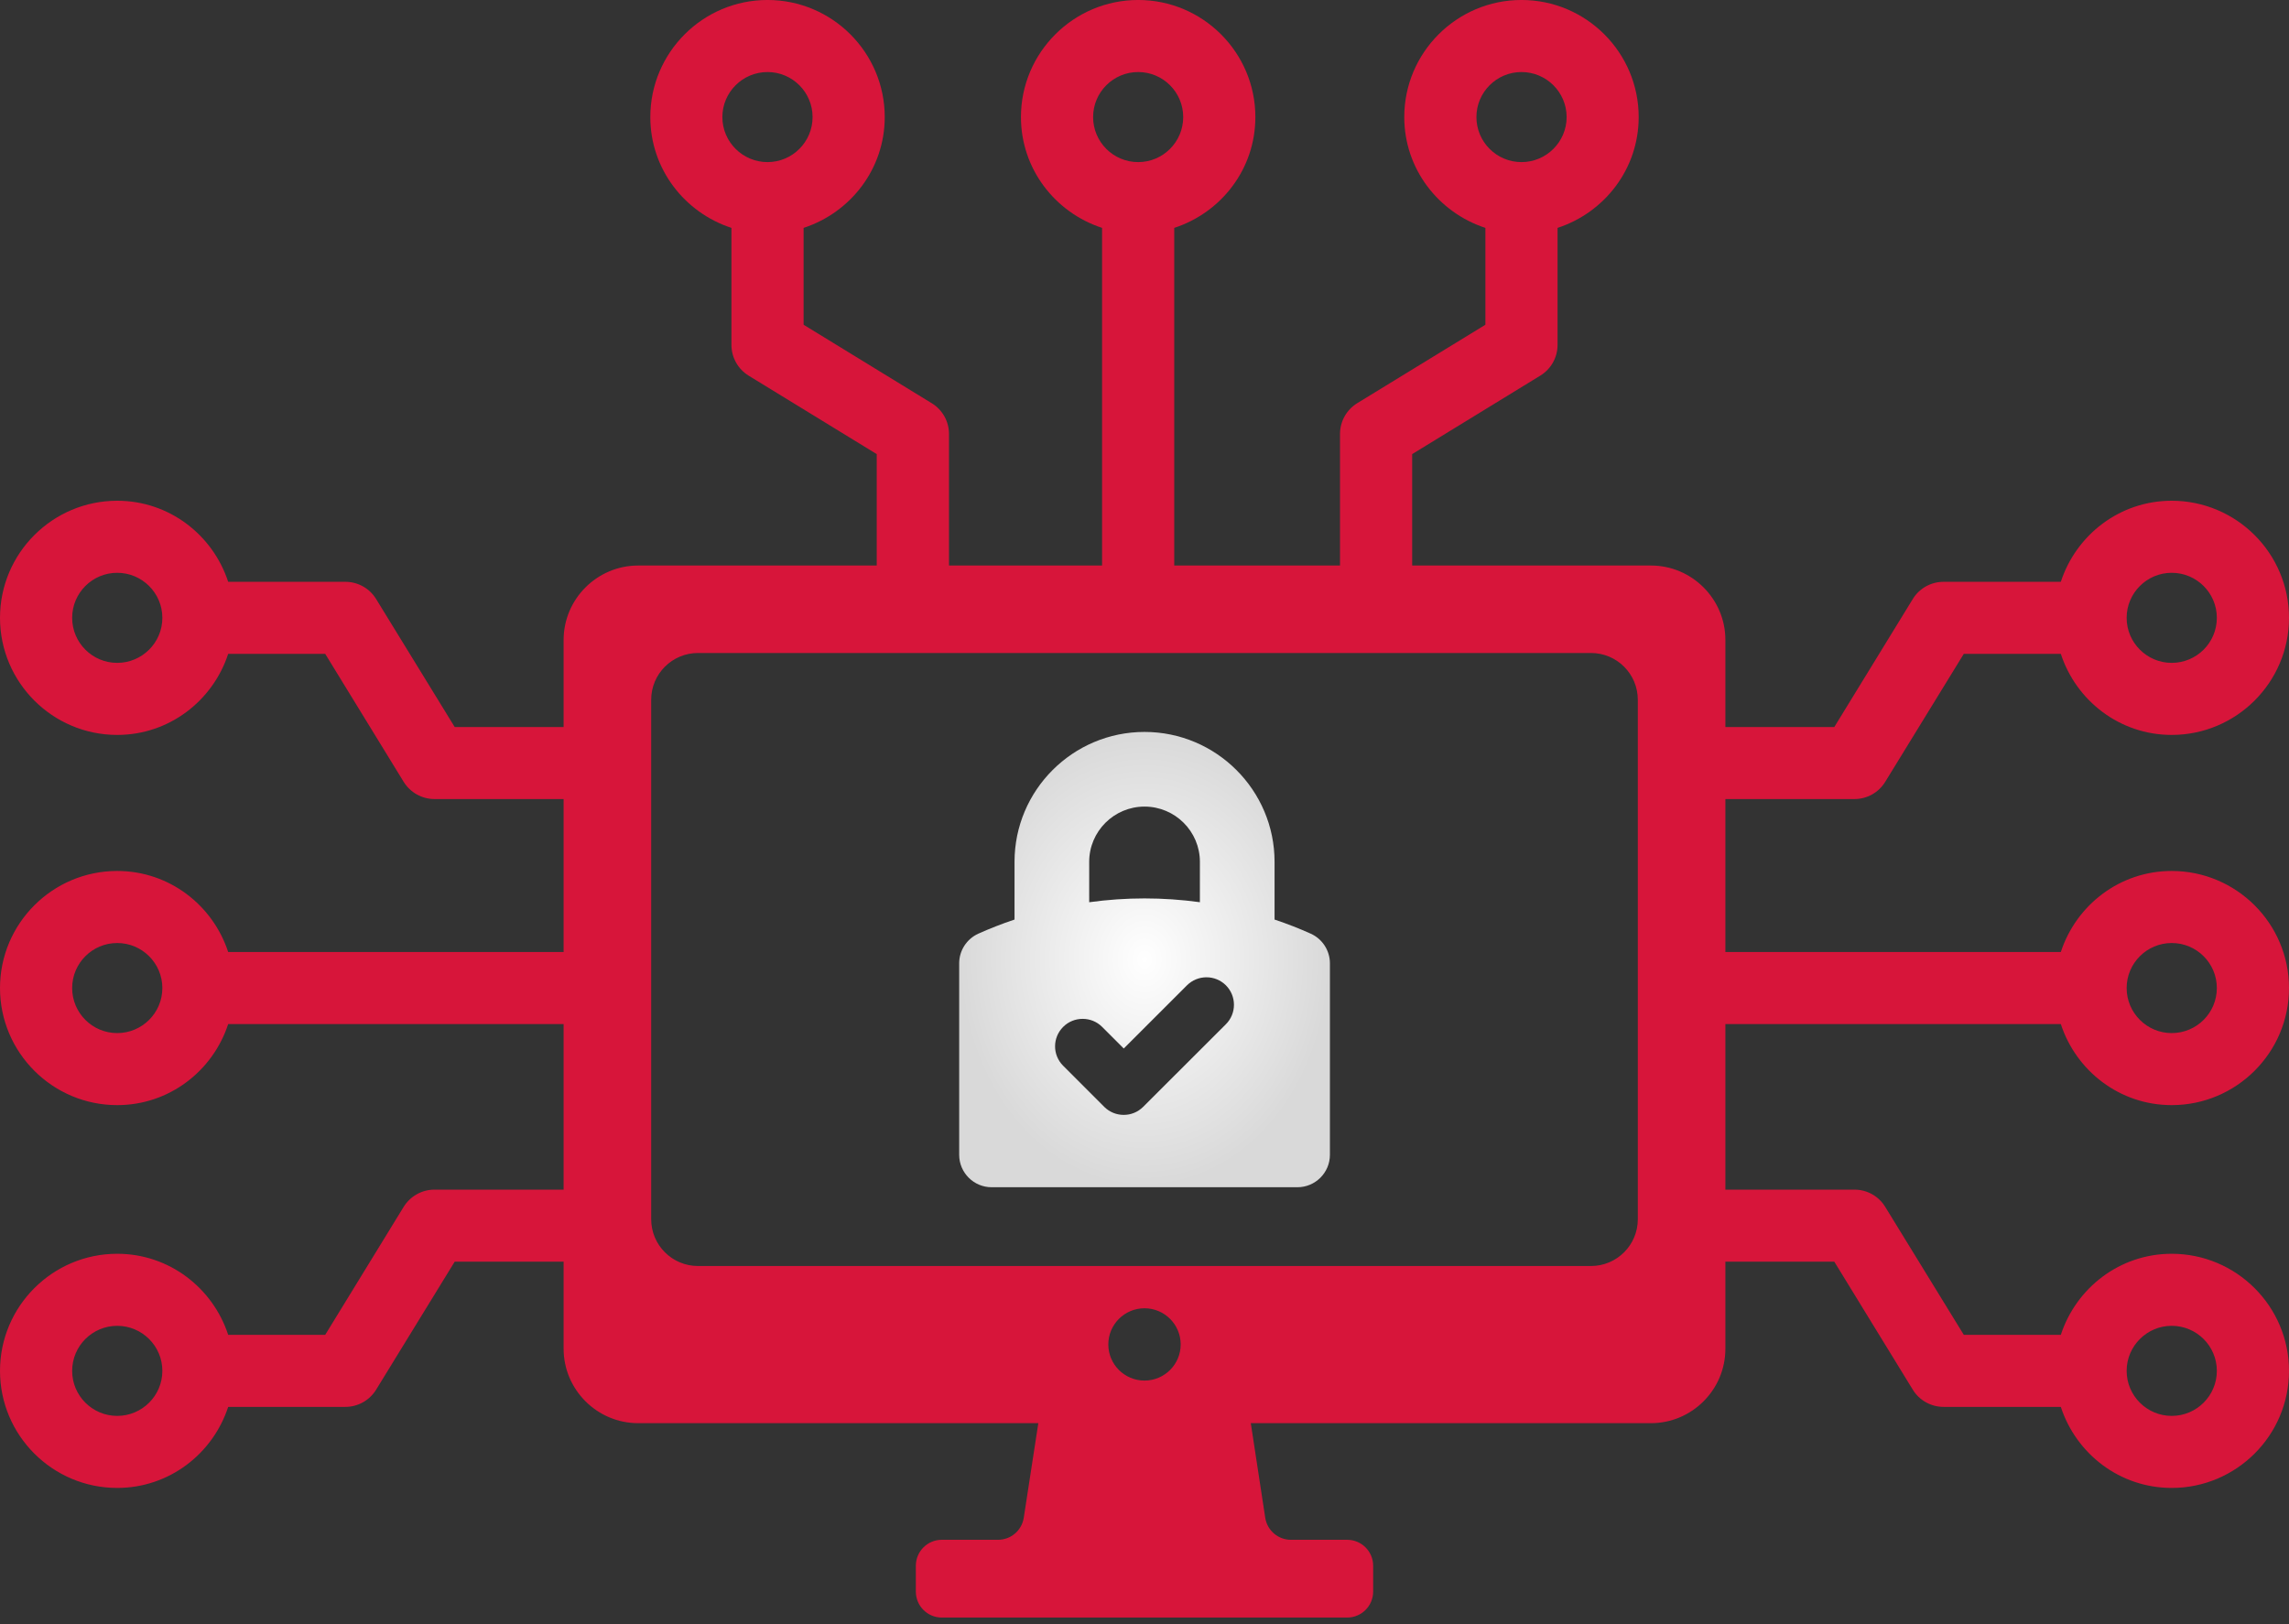
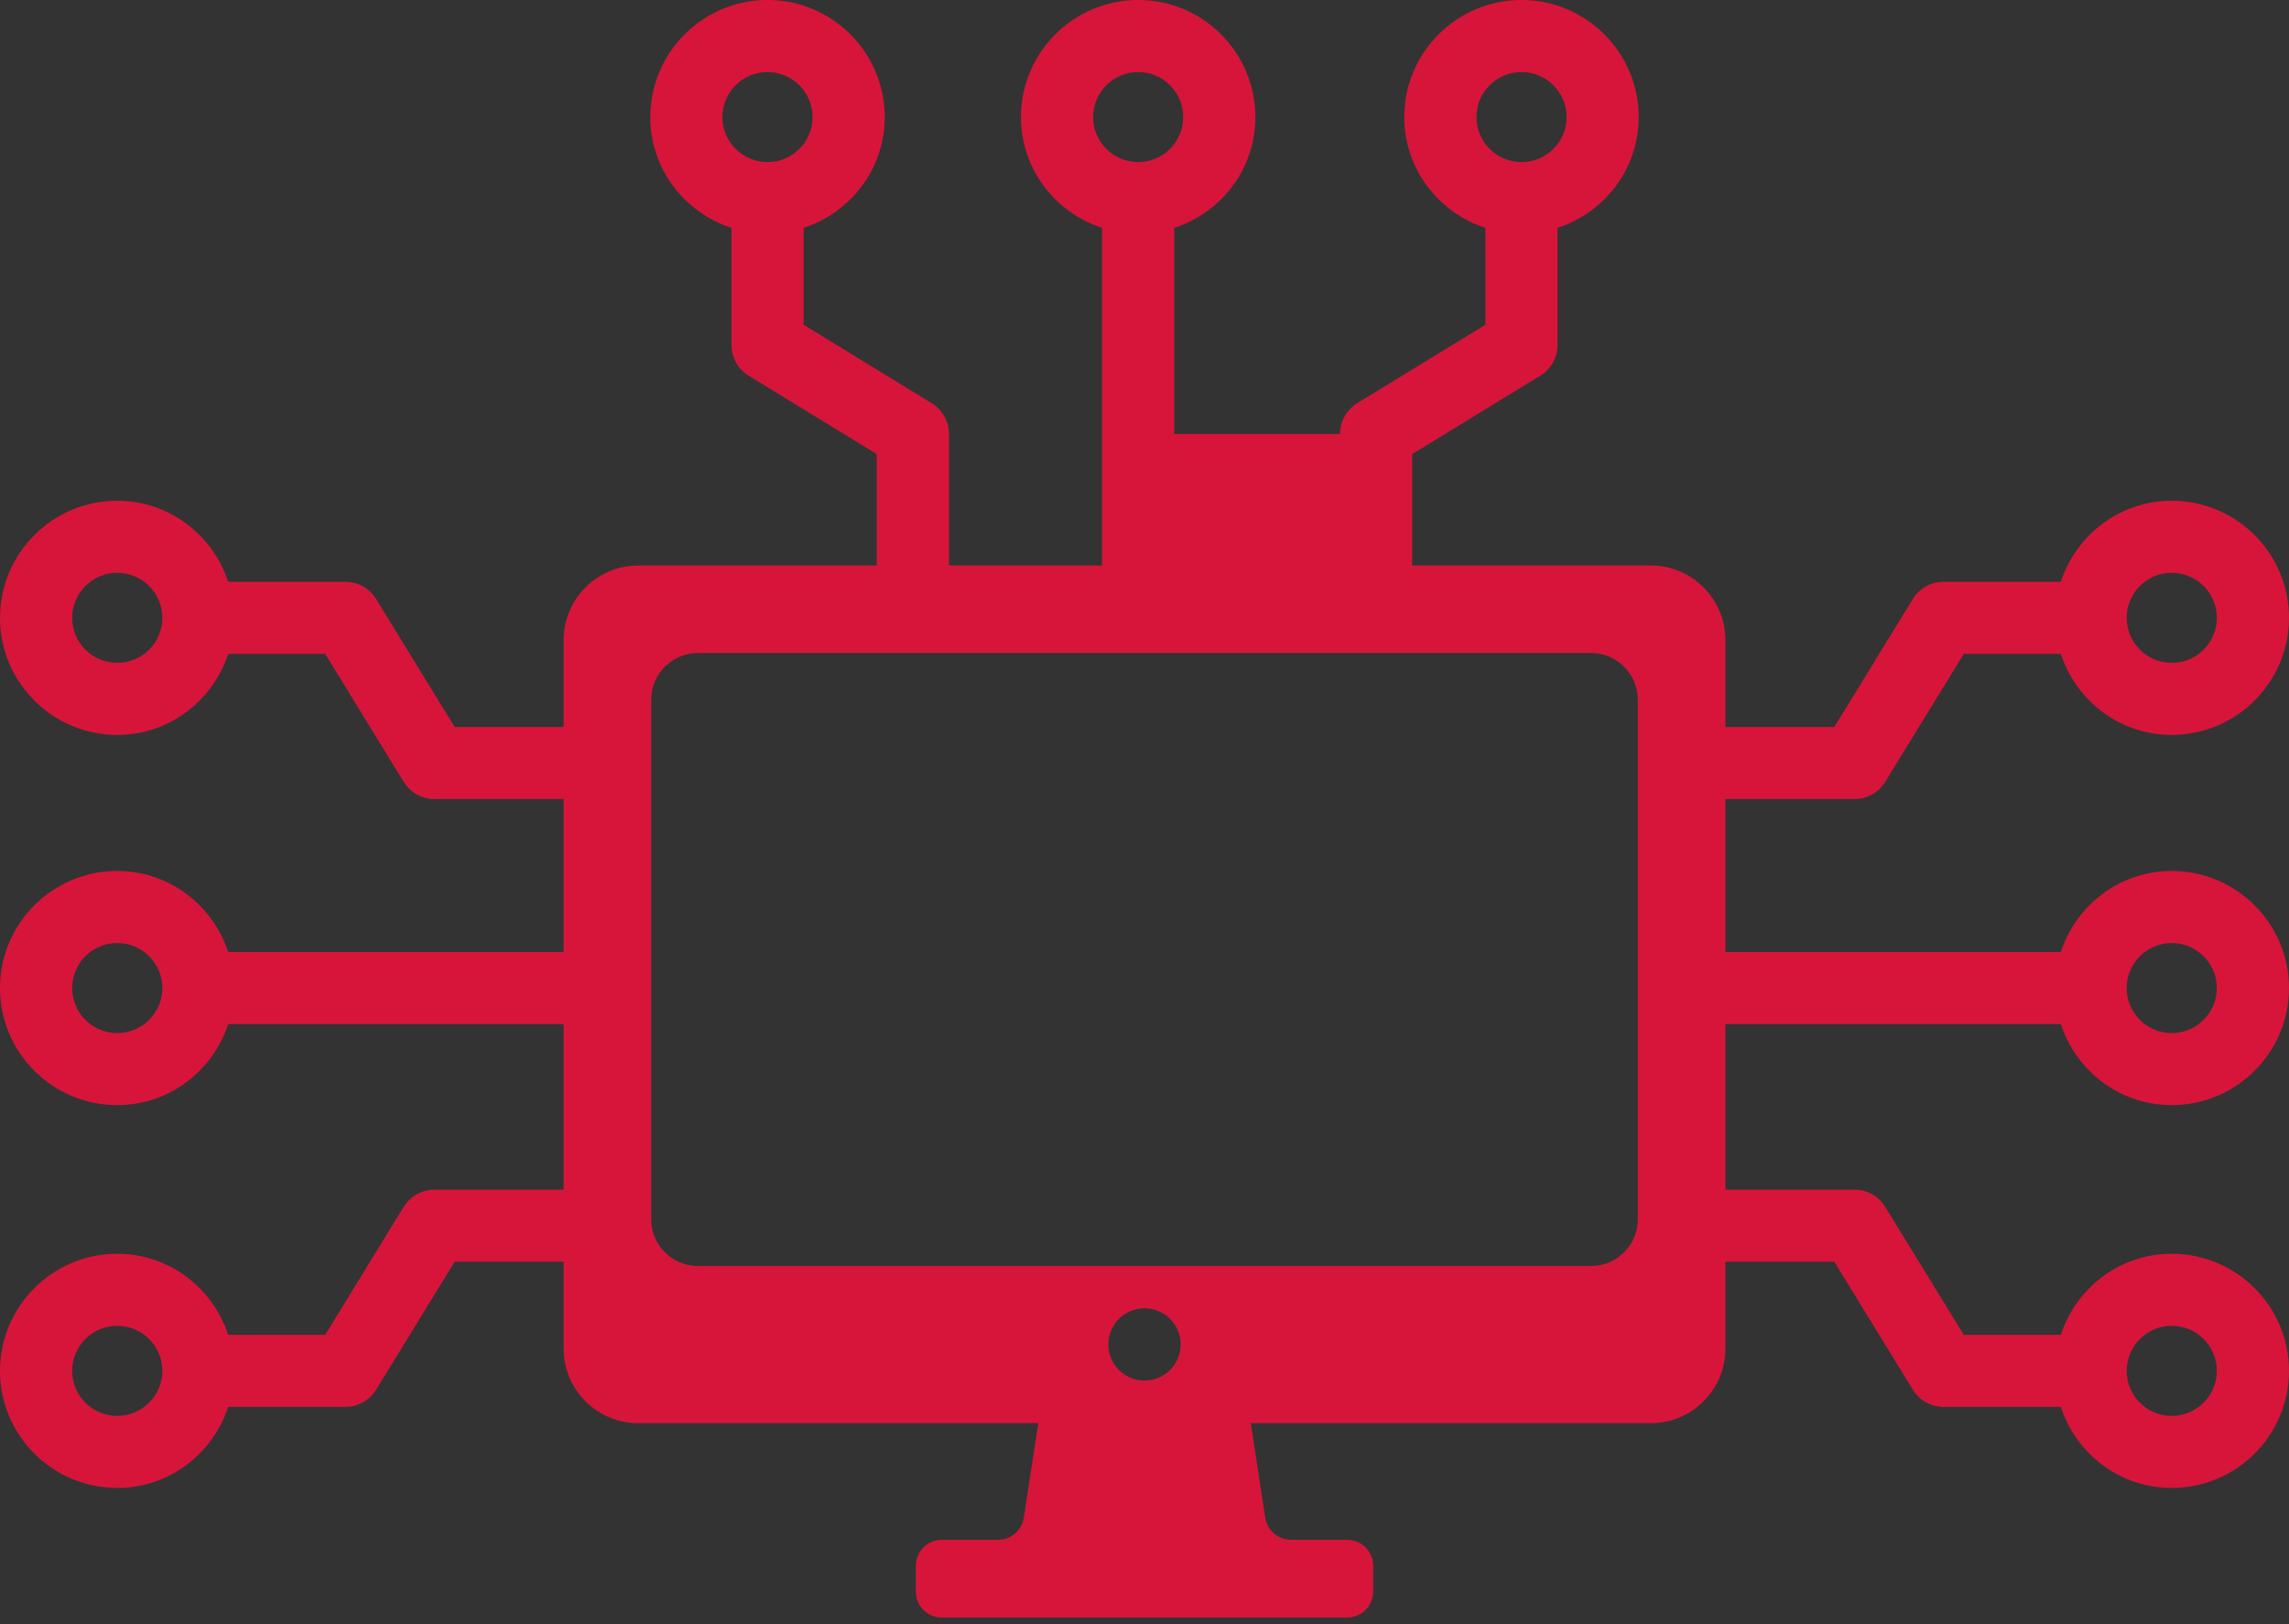
<svg xmlns="http://www.w3.org/2000/svg" preserveAspectRatio="none" width="124" height="88" viewBox="0 0 124 88" fill="none">
  <rect x="0" y="0" width="124" height="88" fill="#333333" stroke="none" />
-   <path d="M117.645 71.835C118.998 71.835 120.091 72.929 120.091 74.275C120.091 75.621 118.998 76.715 117.645 76.715C116.303 76.715 115.205 75.621 115.205 74.275C115.205 72.929 116.303 71.835 117.645 71.835ZM88.724 66.059C88.724 67.459 87.588 68.594 86.188 68.594H37.812C36.412 68.594 35.276 67.459 35.276 66.059V37.915C35.276 36.515 36.412 35.38 37.812 35.38H86.188C87.588 35.38 88.724 36.515 88.724 37.915V66.059ZM62 74.801C60.917 74.801 60.04 73.924 60.04 72.843C60.04 71.762 60.917 70.884 62 70.884C63.083 70.884 63.96 71.762 63.96 72.843C63.96 73.924 63.083 74.801 62 74.801ZM6.349 76.715C5.002 76.715 3.909 75.621 3.909 74.275C3.909 72.929 5.002 71.835 6.349 71.835C7.697 71.835 8.795 72.929 8.795 74.275C8.795 75.621 7.697 76.715 6.349 76.715ZM6.349 55.974C5.002 55.974 3.909 54.88 3.909 53.533C3.909 52.188 5.002 51.094 6.349 51.094C7.697 51.094 8.795 52.188 8.795 53.533C8.795 54.88 7.697 55.974 6.349 55.974ZM6.349 35.915C5.002 35.915 3.909 34.821 3.909 33.475C3.909 32.129 5.002 31.035 6.349 31.035C7.697 31.035 8.795 32.129 8.795 33.475C8.795 34.821 7.697 35.915 6.349 35.915ZM41.578 3.903C42.925 3.903 44.019 4.997 44.019 6.343C44.019 7.689 42.925 8.783 41.578 8.783C40.231 8.783 39.132 7.689 39.132 6.343C39.132 4.997 40.231 3.903 41.578 3.903ZM61.657 3.903C63.004 3.903 64.097 4.997 64.097 6.343C64.097 7.689 63.004 8.783 61.657 8.783C60.31 8.783 59.216 7.689 59.216 6.343C59.216 4.997 60.31 3.903 61.657 3.903ZM82.422 3.903C83.769 3.903 84.868 4.997 84.868 6.343C84.868 7.689 83.769 8.783 82.422 8.783C81.075 8.783 79.981 7.689 79.981 6.343C79.981 4.997 81.075 3.903 82.422 3.903ZM117.645 31.035C118.998 31.035 120.091 32.129 120.091 33.475C120.091 34.821 118.998 35.915 117.645 35.915C116.303 35.915 115.205 34.821 115.205 33.475C115.205 32.129 116.303 31.035 117.645 31.035ZM117.645 51.094C118.998 51.094 120.091 52.188 120.091 53.533C120.091 54.88 118.998 55.974 117.645 55.974C116.303 55.974 115.205 54.88 115.205 53.533C115.205 52.188 116.303 51.094 117.645 51.094ZM111.639 55.485C112.468 58.025 114.83 59.877 117.645 59.877C121.147 59.877 124 57.031 124 53.533C124 50.036 121.147 47.19 117.645 47.19C114.83 47.19 112.468 49.042 111.639 51.582H93.468V43.294H100.461C101.138 43.294 101.772 42.941 102.125 42.362L106.383 35.427H111.639C112.468 37.966 114.83 39.819 117.645 39.819C121.147 39.819 124 36.972 124 33.475C124 29.977 121.147 27.131 117.645 27.131C114.83 27.131 112.468 28.983 111.639 31.523H105.29C104.608 31.523 103.974 31.875 103.62 32.455L99.368 39.391H93.468V34.671C93.468 32.455 91.656 30.641 89.437 30.641H76.5V24.604L83.441 20.352C84.022 19.997 84.376 19.367 84.376 18.688V12.347C86.917 11.518 88.771 9.155 88.771 6.343C88.771 2.845 85.924 -0.001 82.422 -0.001C78.92 -0.001 76.072 2.845 76.072 6.343C76.072 9.155 77.927 11.518 80.467 12.347V17.595L73.521 21.847C72.945 22.202 72.591 22.832 72.591 23.512V30.641H63.611V12.347C66.157 11.518 68.006 9.155 68.006 6.343C68.006 2.845 65.159 -0.001 61.657 -0.001C58.16 -0.001 55.307 2.845 55.307 6.343C55.307 9.155 57.161 11.518 59.702 12.347V30.641H51.409V23.512C51.409 22.832 51.055 22.202 50.474 21.847L43.533 17.595V12.347C46.074 11.518 47.928 9.155 47.928 6.343C47.928 2.845 45.08 -0.001 41.578 -0.001C38.076 -0.001 35.229 2.845 35.229 6.343C35.229 9.155 37.083 11.518 39.624 12.347V18.688C39.624 19.367 39.977 19.997 40.553 20.352L47.494 24.604V30.641H34.568C32.35 30.641 30.532 32.455 30.532 34.671V39.391H24.632L20.374 32.454C20.02 31.875 19.387 31.523 18.71 31.523H12.361C11.532 28.983 9.165 27.131 6.349 27.131C2.847 27.131 0 29.977 0 33.475C0 36.972 2.847 39.819 6.349 39.819C9.165 39.819 11.532 37.966 12.361 35.427H17.617L21.869 42.363C22.229 42.941 22.857 43.294 23.539 43.294H30.532V51.582H12.361C11.532 49.042 9.165 47.19 6.349 47.19C2.847 47.19 0 50.036 0 53.533C0 57.031 2.847 59.877 6.349 59.877C9.165 59.877 11.532 58.025 12.361 55.485H30.532V64.456H23.539C22.857 64.456 22.229 64.808 21.869 65.386L17.617 72.323H12.361C11.532 69.784 9.165 67.931 6.349 67.931C2.847 67.931 0 70.777 0 74.275C0 77.773 2.847 80.618 6.349 80.618C9.165 80.618 11.532 78.766 12.361 76.227H18.71C19.387 76.227 20.02 75.874 20.374 75.296L24.632 68.359H30.532V73.079C30.532 75.295 32.35 77.109 34.568 77.109H56.248L55.46 82.231C55.355 82.92 54.763 83.428 54.066 83.428H51.018C50.241 83.428 49.613 84.059 49.613 84.837V86.232C49.613 87.01 50.241 87.641 51.018 87.641H72.977C73.759 87.641 74.387 87.01 74.387 86.232V84.837C74.387 84.059 73.759 83.428 72.977 83.428H69.929C69.237 83.428 68.645 82.92 68.54 82.231L67.758 77.109H89.437C91.656 77.109 93.468 75.295 93.468 73.079V68.359H99.368L103.62 75.295C103.974 75.874 104.608 76.227 105.29 76.227H111.639C112.468 78.766 114.83 80.618 117.645 80.618C121.147 80.618 124 77.773 124 74.275C124 70.777 121.147 67.931 117.645 67.931C114.83 67.931 112.468 69.784 111.639 72.323H106.383L102.125 65.388C101.772 64.808 101.138 64.456 100.461 64.456H93.468V55.485H111.639Z" fill="#D7153A" />
-   <path d="M66.41 55.494L61.928 59.97C61.635 60.261 61.258 60.406 60.876 60.406C60.489 60.406 60.111 60.261 59.818 59.97L57.595 57.746C57.009 57.164 57.009 56.22 57.595 55.637C58.175 55.058 59.123 55.058 59.704 55.637L60.876 56.809L64.301 53.386C64.886 52.806 65.829 52.806 66.41 53.386C66.991 53.968 66.991 54.913 66.41 55.494ZM59.004 46.695C59.004 45.045 60.349 43.702 62.002 43.702C63.655 43.702 65.001 45.045 65.001 46.695V48.883C63.005 48.609 60.995 48.609 59.004 48.884V46.695ZM71.011 50.59C70.396 50.313 69.751 50.059 69.046 49.823V46.695C69.046 42.814 65.884 39.657 62.002 39.657C58.116 39.657 54.959 42.814 54.959 46.695V49.823C54.254 50.059 53.609 50.313 52.993 50.59C52.368 50.874 51.961 51.503 51.961 52.191V62.569C51.961 63.537 52.75 64.326 53.718 64.326H70.282C71.255 64.326 72.044 63.537 72.044 62.569V52.191C72.044 51.503 71.637 50.874 71.011 50.59Z" fill="url(#paint0_radial_5078_9110)" />
+   <path d="M117.645 71.835C118.998 71.835 120.091 72.929 120.091 74.275C120.091 75.621 118.998 76.715 117.645 76.715C116.303 76.715 115.205 75.621 115.205 74.275C115.205 72.929 116.303 71.835 117.645 71.835ZM88.724 66.059C88.724 67.459 87.588 68.594 86.188 68.594H37.812C36.412 68.594 35.276 67.459 35.276 66.059V37.915C35.276 36.515 36.412 35.38 37.812 35.38H86.188C87.588 35.38 88.724 36.515 88.724 37.915V66.059ZM62 74.801C60.917 74.801 60.04 73.924 60.04 72.843C60.04 71.762 60.917 70.884 62 70.884C63.083 70.884 63.96 71.762 63.96 72.843C63.96 73.924 63.083 74.801 62 74.801ZM6.349 76.715C5.002 76.715 3.909 75.621 3.909 74.275C3.909 72.929 5.002 71.835 6.349 71.835C7.697 71.835 8.795 72.929 8.795 74.275C8.795 75.621 7.697 76.715 6.349 76.715ZM6.349 55.974C5.002 55.974 3.909 54.88 3.909 53.533C3.909 52.188 5.002 51.094 6.349 51.094C7.697 51.094 8.795 52.188 8.795 53.533C8.795 54.88 7.697 55.974 6.349 55.974ZM6.349 35.915C5.002 35.915 3.909 34.821 3.909 33.475C3.909 32.129 5.002 31.035 6.349 31.035C7.697 31.035 8.795 32.129 8.795 33.475C8.795 34.821 7.697 35.915 6.349 35.915ZM41.578 3.903C42.925 3.903 44.019 4.997 44.019 6.343C44.019 7.689 42.925 8.783 41.578 8.783C40.231 8.783 39.132 7.689 39.132 6.343C39.132 4.997 40.231 3.903 41.578 3.903ZM61.657 3.903C63.004 3.903 64.097 4.997 64.097 6.343C64.097 7.689 63.004 8.783 61.657 8.783C60.31 8.783 59.216 7.689 59.216 6.343C59.216 4.997 60.31 3.903 61.657 3.903ZM82.422 3.903C83.769 3.903 84.868 4.997 84.868 6.343C84.868 7.689 83.769 8.783 82.422 8.783C81.075 8.783 79.981 7.689 79.981 6.343C79.981 4.997 81.075 3.903 82.422 3.903ZM117.645 31.035C118.998 31.035 120.091 32.129 120.091 33.475C120.091 34.821 118.998 35.915 117.645 35.915C116.303 35.915 115.205 34.821 115.205 33.475C115.205 32.129 116.303 31.035 117.645 31.035ZM117.645 51.094C118.998 51.094 120.091 52.188 120.091 53.533C120.091 54.88 118.998 55.974 117.645 55.974C116.303 55.974 115.205 54.88 115.205 53.533C115.205 52.188 116.303 51.094 117.645 51.094ZM111.639 55.485C112.468 58.025 114.83 59.877 117.645 59.877C121.147 59.877 124 57.031 124 53.533C124 50.036 121.147 47.19 117.645 47.19C114.83 47.19 112.468 49.042 111.639 51.582H93.468V43.294H100.461C101.138 43.294 101.772 42.941 102.125 42.362L106.383 35.427H111.639C112.468 37.966 114.83 39.819 117.645 39.819C121.147 39.819 124 36.972 124 33.475C124 29.977 121.147 27.131 117.645 27.131C114.83 27.131 112.468 28.983 111.639 31.523H105.29C104.608 31.523 103.974 31.875 103.62 32.455L99.368 39.391H93.468V34.671C93.468 32.455 91.656 30.641 89.437 30.641H76.5V24.604L83.441 20.352C84.022 19.997 84.376 19.367 84.376 18.688V12.347C86.917 11.518 88.771 9.155 88.771 6.343C88.771 2.845 85.924 -0.001 82.422 -0.001C78.92 -0.001 76.072 2.845 76.072 6.343C76.072 9.155 77.927 11.518 80.467 12.347V17.595L73.521 21.847C72.945 22.202 72.591 22.832 72.591 23.512H63.611V12.347C66.157 11.518 68.006 9.155 68.006 6.343C68.006 2.845 65.159 -0.001 61.657 -0.001C58.16 -0.001 55.307 2.845 55.307 6.343C55.307 9.155 57.161 11.518 59.702 12.347V30.641H51.409V23.512C51.409 22.832 51.055 22.202 50.474 21.847L43.533 17.595V12.347C46.074 11.518 47.928 9.155 47.928 6.343C47.928 2.845 45.08 -0.001 41.578 -0.001C38.076 -0.001 35.229 2.845 35.229 6.343C35.229 9.155 37.083 11.518 39.624 12.347V18.688C39.624 19.367 39.977 19.997 40.553 20.352L47.494 24.604V30.641H34.568C32.35 30.641 30.532 32.455 30.532 34.671V39.391H24.632L20.374 32.454C20.02 31.875 19.387 31.523 18.71 31.523H12.361C11.532 28.983 9.165 27.131 6.349 27.131C2.847 27.131 0 29.977 0 33.475C0 36.972 2.847 39.819 6.349 39.819C9.165 39.819 11.532 37.966 12.361 35.427H17.617L21.869 42.363C22.229 42.941 22.857 43.294 23.539 43.294H30.532V51.582H12.361C11.532 49.042 9.165 47.19 6.349 47.19C2.847 47.19 0 50.036 0 53.533C0 57.031 2.847 59.877 6.349 59.877C9.165 59.877 11.532 58.025 12.361 55.485H30.532V64.456H23.539C22.857 64.456 22.229 64.808 21.869 65.386L17.617 72.323H12.361C11.532 69.784 9.165 67.931 6.349 67.931C2.847 67.931 0 70.777 0 74.275C0 77.773 2.847 80.618 6.349 80.618C9.165 80.618 11.532 78.766 12.361 76.227H18.71C19.387 76.227 20.02 75.874 20.374 75.296L24.632 68.359H30.532V73.079C30.532 75.295 32.35 77.109 34.568 77.109H56.248L55.46 82.231C55.355 82.92 54.763 83.428 54.066 83.428H51.018C50.241 83.428 49.613 84.059 49.613 84.837V86.232C49.613 87.01 50.241 87.641 51.018 87.641H72.977C73.759 87.641 74.387 87.01 74.387 86.232V84.837C74.387 84.059 73.759 83.428 72.977 83.428H69.929C69.237 83.428 68.645 82.92 68.54 82.231L67.758 77.109H89.437C91.656 77.109 93.468 75.295 93.468 73.079V68.359H99.368L103.62 75.295C103.974 75.874 104.608 76.227 105.29 76.227H111.639C112.468 78.766 114.83 80.618 117.645 80.618C121.147 80.618 124 77.773 124 74.275C124 70.777 121.147 67.931 117.645 67.931C114.83 67.931 112.468 69.784 111.639 72.323H106.383L102.125 65.388C101.772 64.808 101.138 64.456 100.461 64.456H93.468V55.485H111.639Z" fill="#D7153A" />
  <defs>
    <radialGradient id="paint0_radial_5078_9110" cx="0" cy="0" r="1" gradientUnits="userSpaceOnUse" gradientTransform="translate(62.002 51.992) rotate(-90) scale(12.335 10.041)">
      <stop stop-color="white" />
      <stop offset="1" stop-color="#D9D9D9" />
    </radialGradient>
  </defs>
</svg>